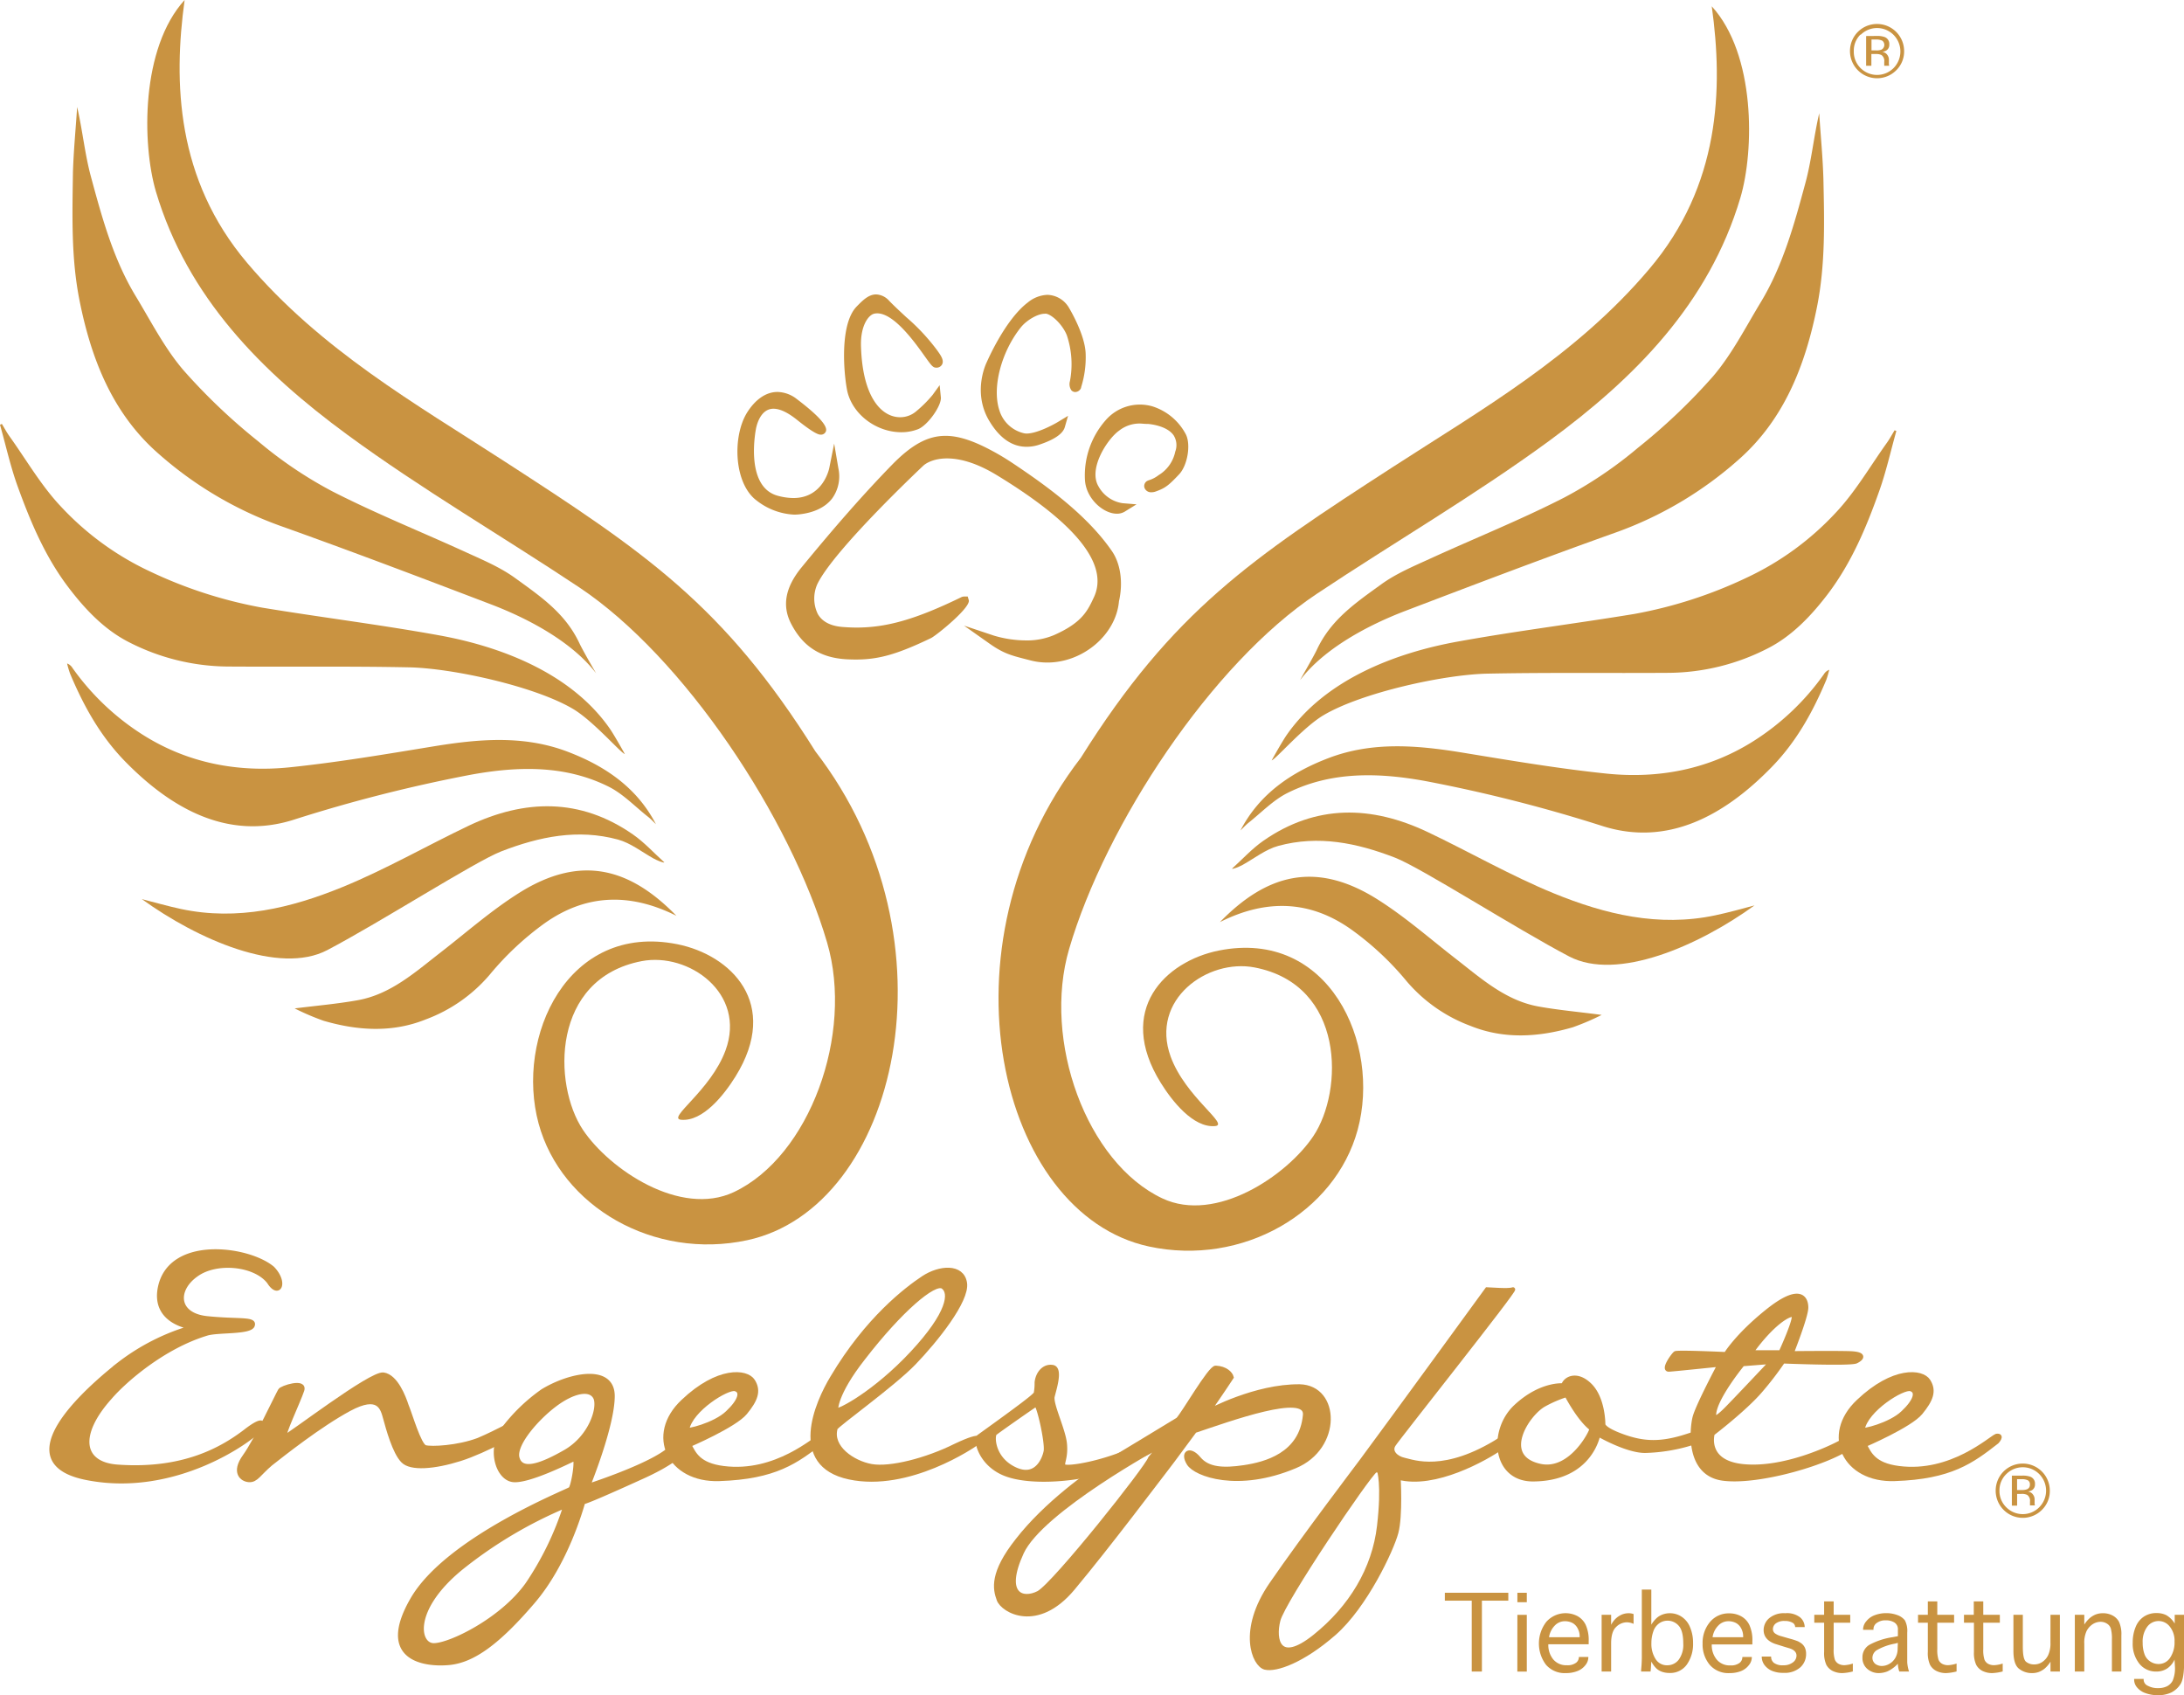
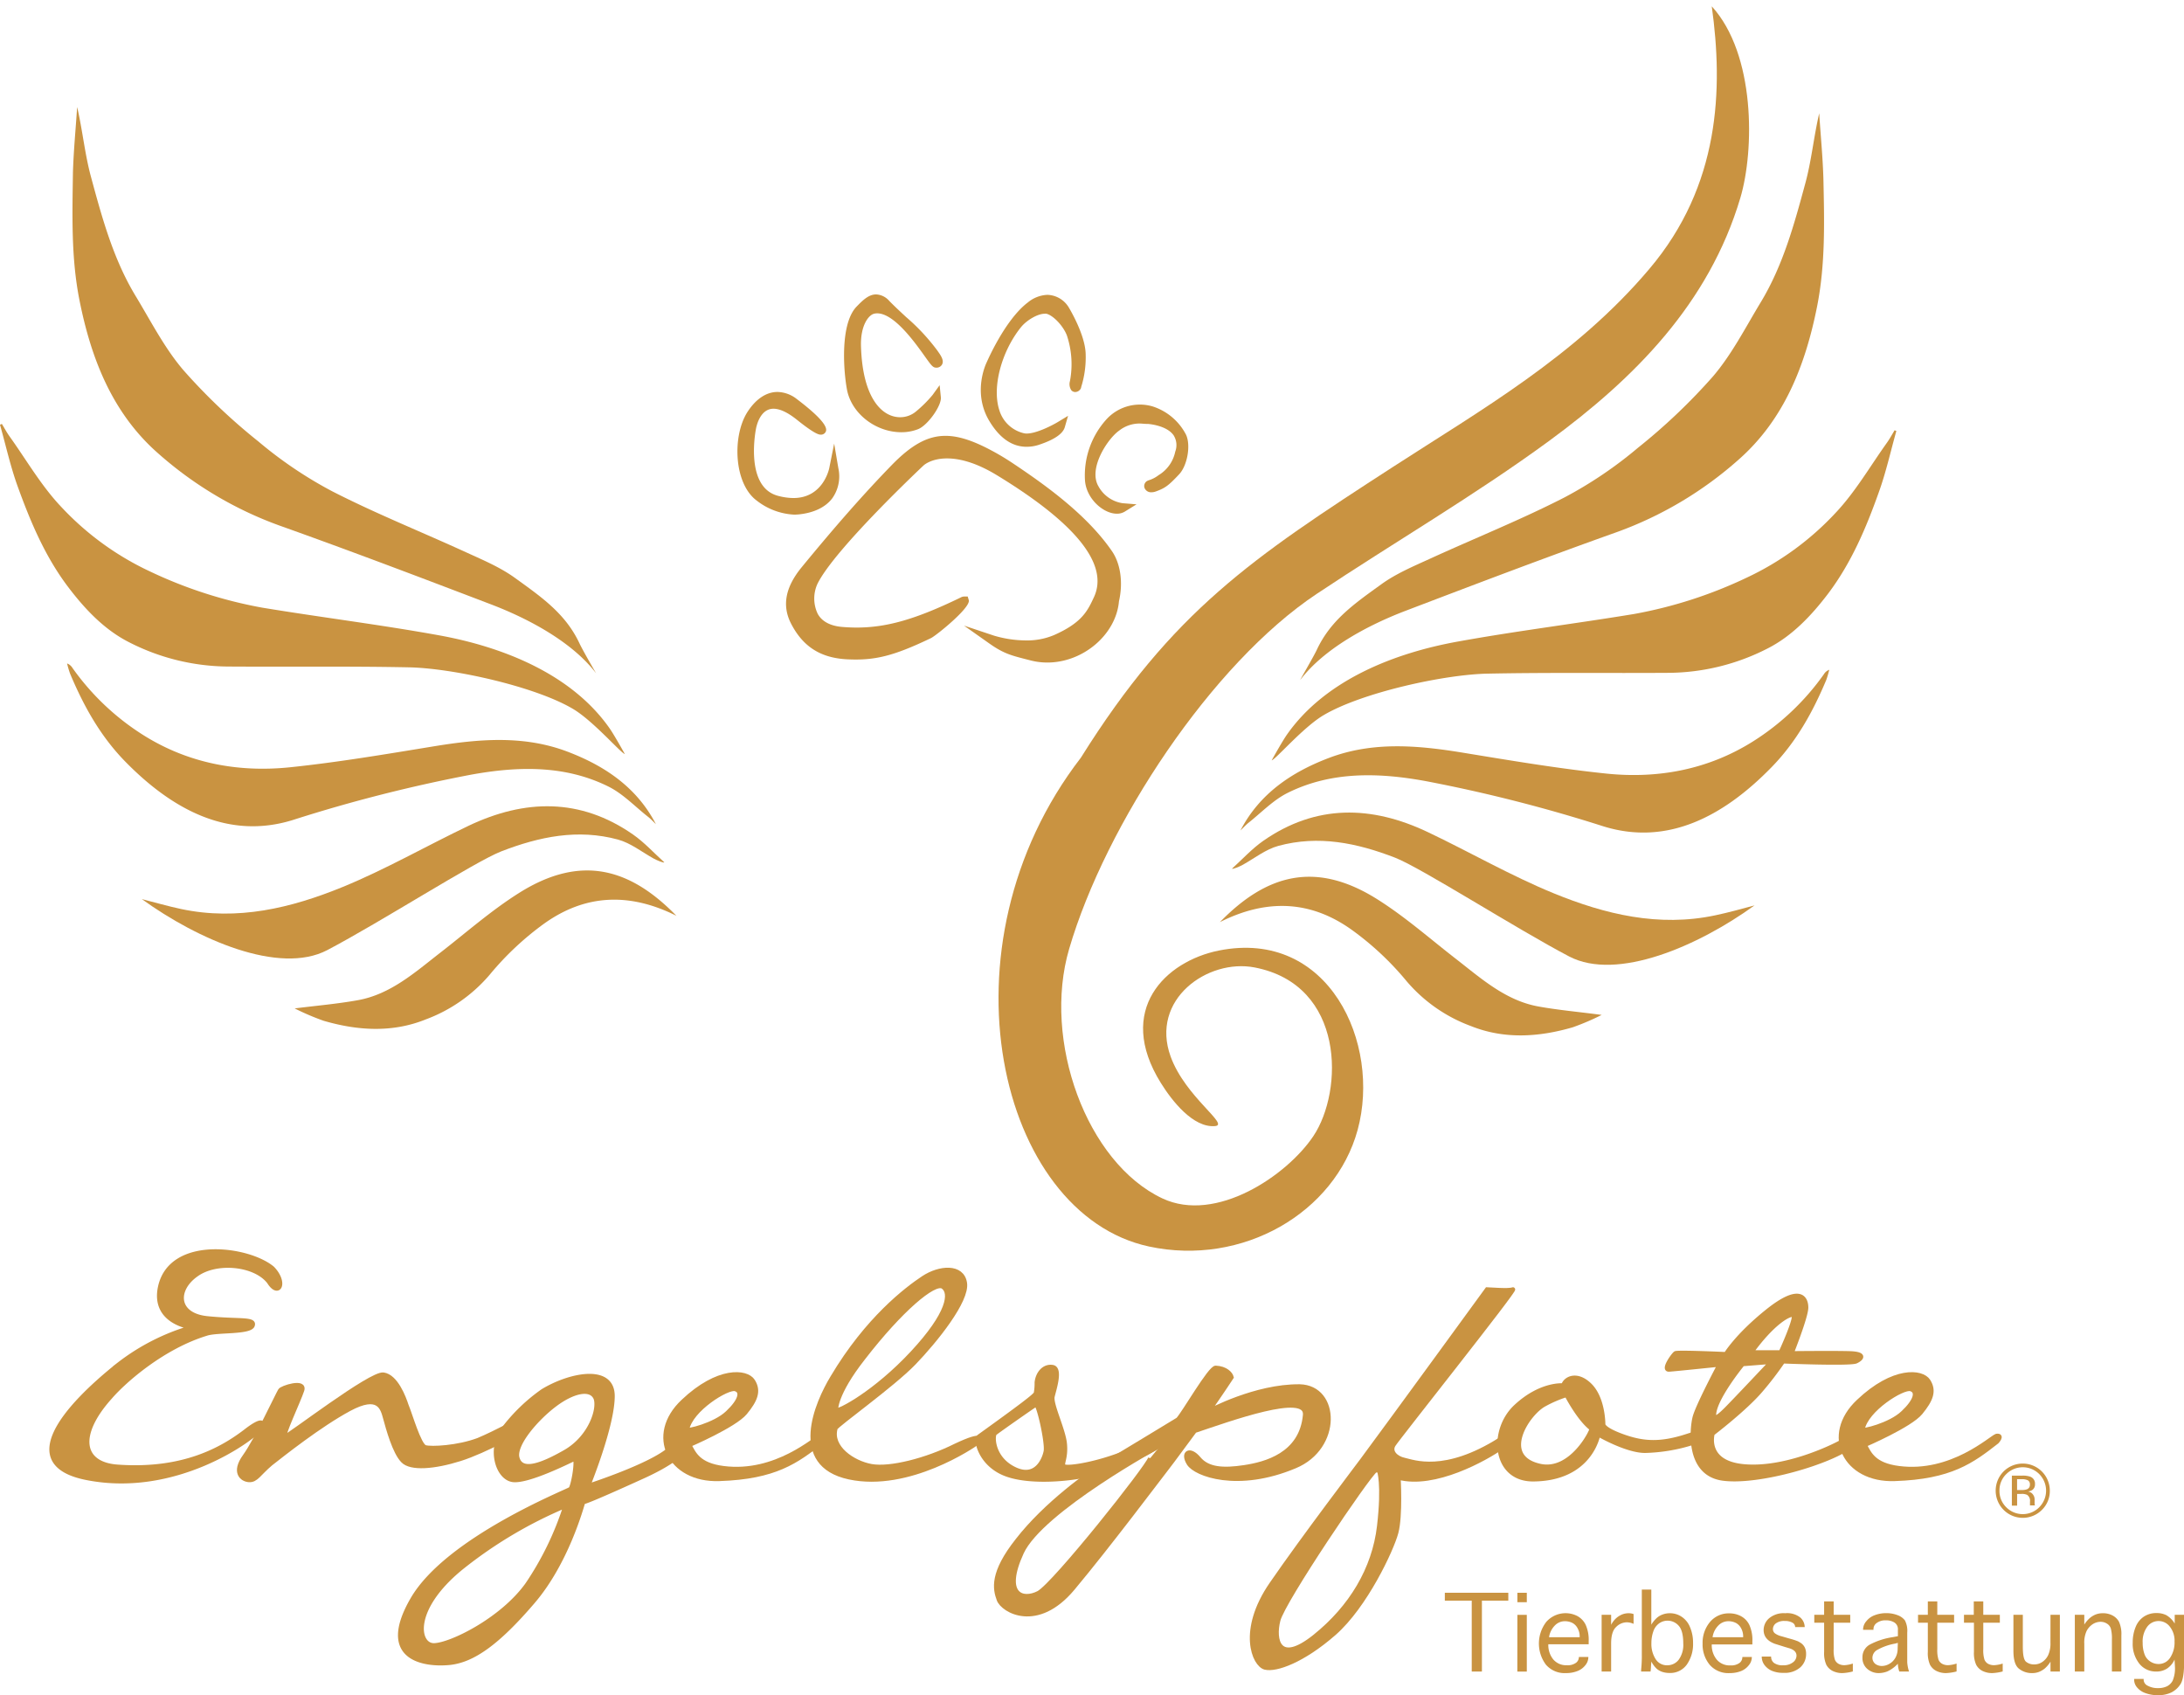
<svg xmlns="http://www.w3.org/2000/svg" id="Ebene_1" data-name="Ebene 1" viewBox="0 0 519.55 403.23">
  <defs>
    <style>.cls-1,.cls-2{fill:#c99341;}.cls-2{stroke:#c99341;stroke-miterlimit:10;}</style>
  </defs>
  <path class="cls-1" d="M226.23,117.62c-5.82,0-11.31-4-12.77-9.33-.69-2.54-2.36-16,2.14-20.59,1.38-1.41,2.8-2.86,4.61-2.86a4.39,4.39,0,0,1,3.13,1.55c1.42,1.45,2.75,2.66,4,3.83a48.61,48.61,0,0,1,7.36,7.87c.88,1.23,1.72,2.39,1.21,3.39a1.48,1.48,0,0,1-1.41.78c-.79,0-1.16-.52-2.72-2.71-2.36-3.31-7.28-10.21-11.32-10.21a3.5,3.5,0,0,0-.65.07c-1.42.28-3.35,2.88-3.2,7.75.37,12.45,5.06,16.89,9.32,16.89a5.84,5.84,0,0,0,3.84-1.43,29.52,29.52,0,0,0,3.86-3.85l1.69-2.34.29,2.87c.21,2-3.15,6.72-5.44,7.6A10.89,10.89,0,0,1,226.23,117.62Z" transform="translate(-11.79 -14.81)" />
  <path class="cls-1" d="M256,121.08h0c-3.51,0-6.53-2.14-9-6.37-3.85-6.71-.64-13.4-.5-13.69s4.37-10.15,9.79-14.26a7.79,7.79,0,0,1,4.68-1.82,6.15,6.15,0,0,1,5,2.88c.16.26,4,6.58,4.09,11.23a23.54,23.54,0,0,1-1.09,7.89l0,.12a1.56,1.56,0,0,1-1.39,1,1.24,1.24,0,0,1-.94-.44,2.61,2.61,0,0,1-.32-2.16,21.62,21.62,0,0,0-.72-10.84c-.84-2.24-3.21-4.76-4.86-5.18a1.65,1.65,0,0,0-.47,0c-1.62,0-4.27,1.52-5.66,3.27-4.64,5.83-6.84,14.27-5.1,19.63a8,8,0,0,0,5.77,5.5,2.8,2.8,0,0,0,.75.09c2.37,0,6.19-2,7.46-2.77l2.38-1.44-.77,2.68c-.45,1.6-2.52,3-6.14,4.2A9.28,9.28,0,0,1,256,121.08Z" transform="translate(-11.79 -14.81)" />
  <path class="cls-1" d="M200.72,137.22a15.7,15.7,0,0,1-8.94-3.36c-5.37-4-5.83-15.12-2.28-20.9,2-3.17,4.53-4.92,7.24-4.92a7.68,7.68,0,0,1,4.63,1.71c3.44,2.61,7.43,6,6.91,7.61a1.24,1.24,0,0,1-1.2.84h0c-.39,0-1.29,0-5.68-3.52-2.19-1.76-4.08-2.65-5.61-2.65-3.19,0-4,4.17-4.07,4.34s-3,14.2,5.12,16.37a14.54,14.54,0,0,0,3.7.53c7,0,8.46-6.82,8.52-7.11l1.17-5.84,1,5.88a9,9,0,0,1-1.47,7.16c-1.63,2.13-4.4,3.45-8,3.81C201.39,137.2,201.05,137.22,200.72,137.22Z" transform="translate(-11.79 -14.81)" />
  <path class="cls-1" d="M260.93,172.4a15.86,15.86,0,0,1-4-.51l-1.21-.31c-3.37-.87-5.23-1.35-8.52-3.67l-6.08-4.29,7.06,2.36a27.09,27.09,0,0,0,7.65,1.16,16.46,16.46,0,0,0,6.75-1.29c6.64-2.95,7.94-5.76,9.45-9,3.58-7.73-4.18-17.49-23.08-29-4.4-2.68-8.4-4-11.88-4-3.73,0-5.47,1.58-5.55,1.65s-21.19,19.88-25.27,28.19a8.41,8.41,0,0,0,.07,7.13c1,1.82,3,2.87,5.79,3.11,1.2.1,2.34.15,3.47.15,7.2,0,14.16-2,24.83-7.19a1.67,1.67,0,0,1,.71-.19H242l.26.89c.41,1.81-7.8,8.43-9,9-9,4.31-13.37,5.34-19.8,5.05s-10.65-3-13.48-8.49c-2.2-4.27-1.38-8.64,2.48-13.37,8-9.75,14.78-17.47,21.42-24.3,4.77-4.91,8.61-7,12.84-7,3,0,6.43,1.07,10.95,3.49,1.66.88,3.31,1.87,4.89,2.92,8.44,5.62,17.86,12.5,23.7,20.94,2.1,3,2.74,7.53,1.72,12C277.28,165.73,269.49,172.4,260.93,172.4Z" transform="translate(-11.79 -14.81)" />
  <path class="cls-1" d="M277.48,137c-3.21,0-7.31-3.56-7.59-8a19.86,19.86,0,0,1,4.91-14.22,10.77,10.77,0,0,1,11.12-3.32,13.62,13.62,0,0,1,8,6.72c1.19,2.48.35,7.34-1.62,9.44-2.66,2.84-3.43,3.31-5.58,4.1a3,3,0,0,1-1,.18h0a1.65,1.65,0,0,1-1.69-1.12,1.4,1.4,0,0,1,.69-1.59l.27-.12a7.38,7.38,0,0,0,2.2-1.08l.23-.17a8.53,8.53,0,0,0,3.95-5.59,4.39,4.39,0,0,0-.39-3.88c-1.62-2.31-5.67-2.67-6.13-2.71l-.29,0c-.57,0-1.12-.09-1.68-.09a7.85,7.85,0,0,0-4.85,1.68c-2.69,1.87-7.45,9-4.92,13.27a7.87,7.87,0,0,0,5.72,4l3.33.27-2.83,1.75A3.56,3.56,0,0,1,277.48,137Z" transform="translate(-11.79 -14.81)" />
  <path class="cls-2" d="M75.78,319.73c-3.35-4.32-12.53-5.18-17.28-1.73-5.08,3.57-4.86,9.61,2.59,10.37s11.45,0,10.8,1.73-8.42,1.08-11,1.94C50.61,335.17,41.43,343.17,38,347.16c-8.1,9-6.91,16,1.94,16.53,15.66,1.08,24.84-4.32,30.24-8.43,4-3.13,4.86-2.37,3-.1-1.51,1.83-19.44,15.33-40.61,11.23-17-3.24-5.51-16.74,7.56-27.11a51.78,51.78,0,0,1,17.28-8.75s-9.29-1.08-7.56-9.5c2.48-11.88,21-9.4,26.78-4.54C80,320,78.05,323.4,75.78,319.73Z" transform="translate(-11.79 -14.81)" />
  <path class="cls-2" d="M83.66,345.54c-.86,2.6-4.86,11-4.1,11S100,341.33,103,341.76s4.86,5.4,5.5,7.35c.87,2.05,3,9.5,4.43,9.93s7.78.11,12.64-1.72c4.64-1.95,9.39-4.76,10-4.65s1.51,1.62,1,1.95-9.18,5.29-15.33,7.23-11.77,2.38-13.61.43c-2-2-3.56-7.77-4.21-10.15s-1.51-5.94-8.54-2.16-15.87,10.8-18.68,13c-2.81,2.38-3.46,4-5.18,3.89S67.25,365,70,361.2s7.77-14.58,8.42-15.66C78.69,344.9,84.53,343,83.66,345.54Z" transform="translate(-11.79 -14.81)" />
  <path class="cls-2" d="M163.91,366.39c-10.69,4.86-13.07,5.72-13.39,5.72-.44,1.41-4,14.47-12,23.76-8.32,9.72-14.26,13.94-19.87,14.48s-17.07-.76-8.75-15.13,36.93-25.7,37.58-26.24,1.84-7.56.87-7.13-10.8,5.4-14.48,5-5.83-7.34-2.37-12.1a42,42,0,0,1,9.39-9.07c6.59-4,16.64-5.94,16.64,1.19s-5.83,21.38-5.83,21.38,15.11-4.86,19.44-8.85S179.79,359.37,163.91,366.39ZM146.3,373a104.09,104.09,0,0,0-24.84,14.79c-12,9.83-10.36,18.36-6.48,18.36s16.2-6,22.25-14.47A72.53,72.53,0,0,0,146.3,373Zm7.13-25.71c-1.19-2.48-5.29-1.62-9.61,1.62s-9.5,9.18-9,12.42c.75,3.78,5.4,2.27,11.44-1.19S154.51,349.75,153.43,347.27Z" transform="translate(-11.79 -14.81)" />
  <path class="cls-2" d="M207.22,357.75c-5.94,4.64-11,8.42-24.3,8.85-11.88.44-17.18-10.47-8.64-18.46,8.31-7.89,15.12-7.24,16.63-4.86s.65,4.53-1.84,7.56-13.28,7.66-13.28,7.66c1.08,2.06,2.16,4.76,8.1,5.51,12.53,1.62,21.92-7.23,23.22-7.67C208.73,356.13,207.22,357.75,207.22,357.75Zm-22.36-6.91c3-2.81,3.67-5.08,1.84-5.62s-10.59,4.86-11.45,9.61C175,355.37,181.84,353.75,184.86,350.84Z" transform="translate(-11.79 -14.81)" />
  <path class="cls-2" d="M244.26,358c-.86.65-16.31,11.24-30.46,8.21s-7.66-17.71-4-23.76c8.32-14,17.71-21.06,21.6-23.65s9.29-3,9.94,1.19-7,13.71-12.1,19-18.47,14.79-18.68,15.55c-1.3,4.53,4.1,8.21,8.53,9s13.07-1.4,20-4.86C246.1,355.37,245,357.32,244.26,358Zm-33.59-7.77c.65.43,9.4-4.21,18.15-13.61s9.39-14.36,7.23-15.77c-2.05-1.19-9.93,5.4-18.9,17C210.35,346.52,210.67,350.19,210.67,350.19Z" transform="translate(-11.79 -14.81)" />
  <path class="cls-2" d="M288.11,358c-1,1.73-10.26,5.73-15.77,7.24s-16.09,2.48-21.81,0-6.81-8.21-5.84-8.75c10.05-7.23,13.18-9.61,13.51-10.26a13.44,13.44,0,0,0,.21-2.59c.22-2.16,1.73-4,3.78-3.67s.43,5.18,0,7,2.59,7.88,2.92,11.23-.76,4.64-.33,5.29,6.05-.11,12-2.16S289,356.24,288.11,358Zm-29.91-9.07c-.44.22-9.08,6.27-9.72,6.81s-.65,6,4.75,8.53,7.13-3,7.34-4.32C260.89,357.75,258.84,348.68,258.2,348.89Z" transform="translate(-11.79 -14.81)" />
-   <path class="cls-2" d="M319.86,363.58c-13.6,5.72-23.65,1.94-25.27-.65s.22-3.78,2.38-1.19,5.83,2.81,10.8,2.06,13.61-2.92,14.47-12.42c.54-5.73-17.93,1-26.24,3.78-2.27,3-4.65,6.37-7,9.39-.87,1.08-13.51,17.93-22,28.08s-16.63,5.29-17.6,2.7-1.73-6.37,4.43-14.15c6.69-8.64,17.28-16.2,20.62-18.14S292,352.45,292,352.45c1.3-1.29,7.67-12.42,9-12.31,2.38.11,3.57,1.41,3.78,2.27,0,0-2.26,3.46-5.5,8.1,0,0,11.12-6.05,21.7-5.94C330.13,344.79,330.56,359.15,319.86,363.58ZM288,358.5S259.49,374,254.85,384.1s.21,11.56,4,9.61c3.89-2.16,25.92-29.91,26.57-32.07Z" transform="translate(-11.79 -14.81)" />
+   <path class="cls-2" d="M319.86,363.58c-13.6,5.72-23.65,1.94-25.27-.65s.22-3.78,2.38-1.19,5.83,2.81,10.8,2.06,13.61-2.92,14.47-12.42c.54-5.73-17.93,1-26.24,3.78-2.27,3-4.65,6.37-7,9.39-.87,1.08-13.51,17.93-22,28.08s-16.63,5.29-17.6,2.7-1.73-6.37,4.43-14.15c6.69-8.64,17.28-16.2,20.62-18.14S292,352.45,292,352.45c1.3-1.29,7.67-12.42,9-12.31,2.38.11,3.57,1.41,3.78,2.27,0,0-2.26,3.46-5.5,8.1,0,0,11.12-6.05,21.7-5.94C330.13,344.79,330.56,359.15,319.86,363.58ZM288,358.5S259.49,374,254.85,384.1s.21,11.56,4,9.61c3.89-2.16,25.92-29.91,26.57-32.07" transform="translate(-11.79 -14.81)" />
  <path class="cls-2" d="M369.22,358.94c-4.1,2.91-16.2,9.61-24.73,7.34,0,0,.54,9-.54,13.07s-7.35,17.49-14.8,24-13.82,8.75-16.41,8.11-6.16-8.75,1.51-19.88,20.73-28.29,21.6-29.48c7.45-10.05,29.7-40.61,29.7-40.61.76,0,5.08.43,6.16,0s-27.44,35.42-28.41,37,.54,3.14,2.59,3.57,9.51,3.56,22.79-4.86C368.68,357.21,373.33,356,369.22,358.94Zm-29.38,5.61H339c-1.84,1.3-21.92,31-23.11,35.64s0,10.8,8.64,3.89,14.15-16.09,15.33-26.24S339.84,364.55,339.84,364.55Z" transform="translate(-11.79 -14.81)" />
  <path class="cls-2" d="M414.26,358.07a40.79,40.79,0,0,1-11.13,1.84C398.71,359.91,392,356,392,356s-1.73,10.69-15.66,10.69c-9.18-.11-10-11.66-4-17.28s11.34-5.07,11.34-5.07c.44-1.63,3.24-3.14,6.38,0s3.13,9.18,3.13,9.18-.43,1.08,4.64,2.91,9.18,1.95,15.45-.11S415.88,357.53,414.26,358.07Zm-23.87-3.45c-3-2.27-5.94-8-5.94-8a28.79,28.79,0,0,0-5.29,2.27c-4,2.16-10.7,12.42-1.08,14.58C385.64,365.2,390.71,354.83,390.39,354.62Z" transform="translate(-11.79 -14.81)" />
  <path class="cls-2" d="M452.49,358.5c-5.08,4.11-22.46,9.18-30.89,8s-7.34-11.78-6.69-14.48,5.94-12.63,5.94-12.63-10.37,1.08-12,1.19,1-3.57,1.51-3.89,12,.21,12,.21,2.59-4.32,9.61-10c8.1-6.59,9.5-3.24,9.5-1.08S438,336.69,438,336.69s9.72-.11,13.71,0,3,1.29,1.62,1.94-17.38,0-17.38,0a77.49,77.49,0,0,1-5.3,6.91c-3.78,4.43-11.44,10.26-11.44,10.26s-2.06,6.92,7.45,7.78,20.52-4.32,23.22-5.83S457.46,354.29,452.49,358.5Zm-32.94-6.91c.11.76.86.43,2.81-1.51s10.8-11.34,10.8-11.34l-6.81.54S419.33,347.81,419.55,351.59Zm8.86-15.12h7s3.88-8.42,3-8.86S433.48,329.45,428.41,336.47Z" transform="translate(-11.79 -14.81)" />
  <path class="cls-2" d="M486.84,357.75c-5.94,4.64-11,8.42-24.31,8.85-11.88.44-17.17-10.47-8.64-18.46,8.32-7.89,15.12-7.24,16.64-4.86s.64,4.53-1.84,7.56-13.28,7.66-13.28,7.66c1.08,2.06,2.16,4.76,8.1,5.51,12.52,1.62,21.92-7.23,23.22-7.67C488.35,356.13,486.84,357.75,486.84,357.75Zm-22.36-6.91c3-2.81,3.67-5.08,1.83-5.62s-10.58,4.86-11.44,9.61C454.65,355.37,461.45,353.75,464.48,350.84Z" transform="translate(-11.79 -14.81)" />
  <path class="cls-1" d="M149.65,167.86c-3.32-7.09-9-11-15.32-15.56-3.44-2.5-7.49-4.22-11.4-6-10.68-4.9-21.62-9.27-32.07-14.61a98.6,98.6,0,0,1-17.6-11.87,141.15,141.15,0,0,1-17.87-17c-4.48-5.25-7.7-11.6-11.31-17.56-5.32-8.77-8-18.6-10.64-28.36-1.47-5.4-2-11.06-3.3-16.64-.33,5.21-.85,10.42-1,15.64C29,66,28.69,76.11,30.69,86.19c2.78,14,7.86,26.92,18.7,36.44a89.22,89.22,0,0,0,29,17.23c16.84,6,33.53,12.34,50.22,18.71,8.89,3.39,19.3,8.92,25,16.41C153.66,175.08,150.47,169.61,149.65,167.86Z" transform="translate(-11.79 -14.81)" />
  <path class="cls-1" d="M11.79,115.83c1.38,4.89,2.47,9.88,4.19,14.64,3.06,8.45,6.54,16.74,12.05,24,4,5.27,8.61,10.14,14.48,13.11a52.32,52.32,0,0,0,23.37,5.77c14.39.1,28.78-.1,43.16.19,10.42.2,30,4.52,39.06,9.89,4.84,2.87,11.33,10.45,12.33,10.74-.79-1.44-2.67-4.75-3.61-6.1-9.14-13.08-25.67-19.43-40.51-22.13-14-2.54-28.1-4.28-42.12-6.59a106.34,106.34,0,0,1-26.83-8.67,68.44,68.44,0,0,1-21-15.3c-4.75-5-8.28-11.16-12.33-16.82-.66-.93-1.2-1.94-1.79-2.91Z" transform="translate(-11.79 -14.81)" />
  <path class="cls-1" d="M167.82,210.84c-4.54-8.74-12.11-13.83-20.92-17.2-10.45-4-21.14-3.07-31.91-1.31-11.42,1.87-22.86,3.81-34.36,5-12.26,1.24-24.12-1-34.68-7.63a59.43,59.43,0,0,1-16.91-16,2.58,2.58,0,0,0-1.29-1.08,21.74,21.74,0,0,0,.71,2.42c3.21,7.64,7.13,14.74,13,20.79,11.43,11.71,24.81,18.78,40.07,14a359.09,359.09,0,0,1,42.29-10.75c11-2,22.3-2.37,32.75,2.84,3.44,1.72,6.26,4.71,9.34,7.14C166.63,209.62,167.2,210.25,167.82,210.84Z" transform="translate(-11.79 -14.81)" />
  <path class="cls-1" d="M45.53,228.67c13.26,9.59,32.68,18.13,44.12,12.13,12.73-6.68,35.05-21,41.35-23.47,9.14-3.54,18.27-5.41,27.81-2.82,3,.82,5.66,2.94,8.45,4.5.74.41,2.39,1.11,2.57.92-2.48-2.23-4.75-4.75-7.46-6.63-12.54-8.73-25.72-8.42-39.07-2.09-10,4.77-19.74,10.38-30,14.58-12.22,5-25,8.09-38.42,5.24C51.73,230.36,48.64,229.46,45.53,228.67Z" transform="translate(-11.79 -14.81)" />
  <path class="cls-1" d="M172.7,232.64c-10.9-11.19-22.57-14.77-37.39-5.46-6.71,4.22-12.58,9.43-18.8,14.25-5.94,4.61-11.79,9.89-19.62,11.29-4.84.87-9.75,1.29-15,1.95a59.24,59.24,0,0,0,6.88,2.94c8.11,2.36,16.35,2.89,24.32-.33a36.76,36.76,0,0,0,15.19-10.62,70,70,0,0,1,13.08-12.25C151,227.58,161.43,227,172.7,232.64Z" transform="translate(-11.79 -14.81)" />
-   <path class="cls-1" d="M172.92,239.4c12.72,2.55,24.63,14.1,13.83,31.48-2.71,4.36-7.73,10.72-12.9,10.28-3.58-.3,7-6.87,10.54-16.52,5-13.59-8.79-23.35-19.93-21.22-21.56,4.13-21.18,29.37-14,40.13,6.28,9.38,23.16,20.81,35.91,14.81,18-8.49,28.58-37.56,22.18-59.35-8.7-29.67-34-67.84-58.92-84.46-18.36-12.22-37.49-23.33-55.25-36.36-20.32-14.91-38-32.63-45.5-57.81C45.54,49,45.29,26.23,55.71,14.81,53,34.44,53.74,57.42,70.55,77.3c17.54,20.73,40.2,33.61,61,47.09,33.54,21.7,52.35,34.24,74.21,69.14,34.72,45,19.53,108.58-16.19,116.27-22.26,4.79-44.28-8-49.65-27.74C134.34,261.52,146.77,234.18,172.92,239.4Z" transform="translate(-11.79 -14.81)" />
  <path class="cls-1" d="M361.9,412.4V395.54h-6.4v-1.88h15.1v1.88h-6.28V412.4Z" transform="translate(-11.79 -14.81)" />
  <path class="cls-1" d="M372.76,395.91v-2.25H375v2.25Zm0,3H375v13.5h-2.25Z" transform="translate(-11.79 -14.81)" />
  <path class="cls-1" d="M387.4,408.93h2.24v.13a3,3,0,0,1-.71,1.83A4.37,4.37,0,0,1,387,412.3a7.25,7.25,0,0,1-2.69.47,5.87,5.87,0,0,1-4.76-2,8.42,8.42,0,0,1,.1-10.2,6.13,6.13,0,0,1,7.34-1.39,4.73,4.73,0,0,1,2,2.07,8.78,8.78,0,0,1,.73,3.94v.73h-9.6a5.42,5.42,0,0,0,1.16,3.58,4,4,0,0,0,3.25,1.4,3.36,3.36,0,0,0,2.16-.57,1.67,1.67,0,0,0,.69-1.28Zm-7.11-4.69h7.29V404a3.87,3.87,0,0,0-.46-1.82,3,3,0,0,0-1.25-1.33,3.94,3.94,0,0,0-1.87-.42,3.28,3.28,0,0,0-2.31,1A5,5,0,0,0,380.29,404.24Z" transform="translate(-11.79 -14.81)" />
  <path class="cls-1" d="M395.06,412.4H392.8V398.9h2.26v2.39a5.55,5.55,0,0,1,1.22-1.6,5.08,5.08,0,0,1,1.4-.87,4.19,4.19,0,0,1,1.52-.29,3.35,3.35,0,0,1,1.2.2v2.33a3.9,3.9,0,0,0-1.69-.37,3.63,3.63,0,0,0-2.46,1.11c-.79.73-1.19,2.05-1.19,3.94Z" transform="translate(-11.79 -14.81)" />
  <path class="cls-1" d="M404.44,412.4h-2.25c0-.44.07-1,.11-1.62s.05-1.16.06-1.56,0-.67,0-.8V392.9h2.26v8.35a7.21,7.21,0,0,1,1.38-1.67,4.3,4.3,0,0,1,1.4-.78,4.93,4.93,0,0,1,1.63-.27,5,5,0,0,1,2.81.84,5.37,5.37,0,0,1,2,2.5,9.43,9.43,0,0,1,.71,3.75,8.44,8.44,0,0,1-1.48,5.12,4.84,4.84,0,0,1-4.15,2,5.35,5.35,0,0,1-1.63-.24,4,4,0,0,1-1.36-.74,6.17,6.17,0,0,1-1.3-1.74l-.08,1Q404.52,411.85,404.44,412.4Zm.2-6.74a6.62,6.62,0,0,0,1,3.77,3.14,3.14,0,0,0,2.78,1.48,3.39,3.39,0,0,0,2.71-1.31,6,6,0,0,0,1.09-3.9c0-2-.37-3.42-1.1-4.21a3.51,3.51,0,0,0-2.65-1.19,3.46,3.46,0,0,0-2,.65,3.85,3.85,0,0,0-1.38,1.93A8.23,8.23,0,0,0,404.64,405.66Z" transform="translate(-11.79 -14.81)" />
  <path class="cls-1" d="M426.3,408.93h2.23v.13a3,3,0,0,1-.71,1.83,4.4,4.4,0,0,1-1.88,1.41,7.25,7.25,0,0,1-2.69.47,5.85,5.85,0,0,1-4.76-2,7.55,7.55,0,0,1-1.67-5,7.67,7.67,0,0,1,1.76-5.16,5.79,5.79,0,0,1,4.57-2.05,5.85,5.85,0,0,1,2.78.66,4.66,4.66,0,0,1,2,2.07,8.65,8.65,0,0,1,.73,3.94v.73H419a5.38,5.38,0,0,0,1.17,3.58,4,4,0,0,0,3.24,1.4,3.37,3.37,0,0,0,2.17-.57,1.67,1.67,0,0,0,.69-1.28Zm-7.11-4.69h7.28V404a4,4,0,0,0-.45-1.82,3.07,3.07,0,0,0-1.26-1.33,3.93,3.93,0,0,0-1.86-.42,3.28,3.28,0,0,0-2.31,1A4.94,4.94,0,0,0,419.19,404.24Z" transform="translate(-11.79 -14.81)" />
  <path class="cls-1" d="M430.88,408.83h2.24v.06a1.83,1.83,0,0,0,.67,1.45,3.45,3.45,0,0,0,2.24.57,3.56,3.56,0,0,0,2.26-.68,2,2,0,0,0,.87-1.6c0-.82-.56-1.41-1.69-1.76l-1.17-.35-.76-.24L434,405.8c-1.77-.66-2.66-1.75-2.66-3.27a3.7,3.7,0,0,1,1.29-2.79,5.41,5.41,0,0,1,3.84-1.21,5.08,5.08,0,0,1,3.57,1,3.11,3.11,0,0,1,1.07,2.3v0h-2.27v0a1.19,1.19,0,0,0-.68-1.07,3.65,3.65,0,0,0-1.81-.39,3.35,3.35,0,0,0-2.08.56,1.71,1.71,0,0,0-.72,1.38,1.28,1.28,0,0,0,.47,1,4.47,4.47,0,0,0,1.57.7l1.07.31.8.23a17,17,0,0,1,2.05.66,7.29,7.29,0,0,1,.81.49,2.78,2.78,0,0,1,.85,1.06,3.57,3.57,0,0,1,.27,1.45,4.22,4.22,0,0,1-1.38,3.2,5.6,5.6,0,0,1-4,1.3,6.77,6.77,0,0,1-2.77-.49,4.45,4.45,0,0,1-1.75-1.37,3.32,3.32,0,0,1-.65-2Z" transform="translate(-11.79 -14.81)" />
  <path class="cls-1" d="M452.56,410.5v1.88a11.61,11.61,0,0,1-2.5.39,5.16,5.16,0,0,1-2.28-.5,3.48,3.48,0,0,1-1.53-1.48,6.78,6.78,0,0,1-.52-3.07v-6.93h-2.34V398.9h2.34v-3.18H448v3.18h3.94v1.89H448v6.29a7.38,7.38,0,0,0,.28,2.48,2,2,0,0,0,.88,1,2.87,2.87,0,0,0,1.42.33A7.75,7.75,0,0,0,452.56,410.5Z" transform="translate(-11.79 -14.81)" />
  <path class="cls-1" d="M463.62,412.4a6,6,0,0,1-.35-1.86,7.79,7.79,0,0,1-2.52,1.84,5.68,5.68,0,0,1-2,.39,4.09,4.09,0,0,1-2.75-1,3.36,3.36,0,0,1-1.15-2.71,3.4,3.4,0,0,1,1.62-3,16.83,16.83,0,0,1,5.6-1.84l1.21-.23v-1.51a1.87,1.87,0,0,0-.84-1.75,3.74,3.74,0,0,0-2-.51,3.45,3.45,0,0,0-2.18.62,1.76,1.76,0,0,0-.79,1.44v.2H455v-.2a3,3,0,0,1,.76-1.84,4.53,4.53,0,0,1,2-1.44,7.61,7.61,0,0,1,2.73-.49,7.39,7.39,0,0,1,2.68.47,3.9,3.9,0,0,1,1.77,1.24,5.38,5.38,0,0,1,.56,2.92v5.24c0,.58,0,1.19,0,1.82a9,9,0,0,0,.43,2.2Zm-.35-6.82-.68.18a13.45,13.45,0,0,0-4.37,1.58,2.19,2.19,0,0,0-1,1.78,1.84,1.84,0,0,0,.28,1,1.77,1.77,0,0,0,.83.71,2.62,2.62,0,0,0,1.1.25,3.66,3.66,0,0,0,1.87-.54,3.76,3.76,0,0,0,1.41-1.47,4.35,4.35,0,0,0,.51-2.15Z" transform="translate(-11.79 -14.81)" />
  <path class="cls-1" d="M477.24,410.5v1.88a11.77,11.77,0,0,1-2.51.39,5.08,5.08,0,0,1-2.27-.5,3.45,3.45,0,0,1-1.54-1.48,6.78,6.78,0,0,1-.52-3.07v-6.93h-2.33V398.9h2.33v-3.18h2.25v3.18h4v1.89h-4v6.29a7.66,7.66,0,0,0,.28,2.48,2,2,0,0,0,.88,1,2.88,2.88,0,0,0,1.43.33A7.83,7.83,0,0,0,477.24,410.5Z" transform="translate(-11.79 -14.81)" />
  <path class="cls-1" d="M488.21,410.5v1.88a11.61,11.61,0,0,1-2.5.39,5.12,5.12,0,0,1-2.28-.5,3.48,3.48,0,0,1-1.53-1.48,6.76,6.76,0,0,1-.53-3.07v-6.93H479V398.9h2.33v-3.18h2.26v3.18h3.94v1.89h-3.94v6.29a7.38,7.38,0,0,0,.28,2.48,2,2,0,0,0,.87,1,2.93,2.93,0,0,0,1.43.33A7.75,7.75,0,0,0,488.21,410.5Z" transform="translate(-11.79 -14.81)" />
  <path class="cls-1" d="M499.58,398.9h2.23v13.5h-2.23v-2.35a7,7,0,0,1-1.38,1.64,5.13,5.13,0,0,1-1.4.81,4.39,4.39,0,0,1-1.55.27,4.87,4.87,0,0,1-3.19-1.06c-.87-.7-1.3-2.12-1.3-4.24V398.9H493v7.62c0,2,.26,3.16.79,3.57a3,3,0,0,0,1.93.62,3.39,3.39,0,0,0,1.9-.58,4.06,4.06,0,0,0,1.41-1.64,6.59,6.59,0,0,0,.54-2.94Z" transform="translate(-11.79 -14.81)" />
  <path class="cls-1" d="M507.62,412.4h-2.25V398.9h2.25v2.33a7.14,7.14,0,0,1,1.39-1.62,5.24,5.24,0,0,1,1.4-.81,4.63,4.63,0,0,1,1.62-.27,4.79,4.79,0,0,1,2.28.52,3.71,3.71,0,0,1,1.57,1.52,7.12,7.12,0,0,1,.56,3.25v8.58h-2.25v-7.63a9.06,9.06,0,0,0-.25-2.57A2.07,2.07,0,0,0,513,401a2.79,2.79,0,0,0-1.51-.43,3.49,3.49,0,0,0-1.89.58,4.33,4.33,0,0,0-1.44,1.63,6.54,6.54,0,0,0-.54,3Z" transform="translate(-11.79 -14.81)" />
  <path class="cls-1" d="M529.09,409.55a5,5,0,0,1-1.78,2.14,4.64,4.64,0,0,1-2.61.71,5,5,0,0,1-4-1.89,7.55,7.55,0,0,1-1.56-5,9.52,9.52,0,0,1,.7-3.72,5.24,5.24,0,0,1,2-2.48,5.33,5.33,0,0,1,3-.82,5.11,5.11,0,0,1,2.29.5,5.68,5.68,0,0,1,2,2V398.9h2.25v11q0,4.15-.87,5.49a5.49,5.49,0,0,1-2.21,2,7.22,7.22,0,0,1-3.13.64,8.5,8.5,0,0,1-3-.5,4.5,4.5,0,0,1-2-1.36,2.82,2.82,0,0,1-.69-1.79v-.22h2.26v.2a1.62,1.62,0,0,0,1,1.43,4.87,4.87,0,0,0,2.46.55,4.72,4.72,0,0,0,2.07-.42,3.17,3.17,0,0,0,1.38-1.36,7.62,7.62,0,0,0,.53-3.39Zm0-4.3a5.31,5.31,0,0,0-1.11-3.51,3.35,3.35,0,0,0-5.38,0,5.9,5.9,0,0,0-1.09,3.81,7.75,7.75,0,0,0,.43,2.71A3.39,3.39,0,0,0,523.3,410a3.52,3.52,0,0,0,2,.61,3.24,3.24,0,0,0,2.75-1.51A6.54,6.54,0,0,0,529.09,405.25Z" transform="translate(-11.79 -14.81)" />
  <path class="cls-1" d="M325.05,169.36c3.32-7.09,9-11,15.32-15.56,3.44-2.5,7.49-4.22,11.4-6,10.68-4.9,21.62-9.27,32.07-14.61a98.6,98.6,0,0,0,17.6-11.87,141.15,141.15,0,0,0,17.87-17c4.48-5.25,7.7-11.6,11.31-17.56,5.32-8.77,8-18.6,10.64-28.36,1.47-5.4,2-11.06,3.3-16.64.33,5.21.85,10.42,1,15.64.22,10.13.49,20.25-1.51,30.33-2.79,14-7.86,26.92-18.7,36.44a89.22,89.22,0,0,1-29,17.23c-16.84,6-33.53,12.34-50.23,18.71-8.88,3.39-19.29,8.92-25,16.41C321,176.58,324.23,171.11,325.05,169.36Z" transform="translate(-11.79 -14.81)" />
  <path class="cls-1" d="M462.91,117.33c-1.38,4.89-2.47,9.88-4.2,14.64-3,8.45-6.53,16.74-12,24-4,5.27-8.61,10.14-14.48,13.11a52.32,52.32,0,0,1-23.37,5.77c-14.39.1-28.78-.1-43.16.19-10.42.2-30,4.52-39.06,9.89-4.84,2.87-11.33,10.45-12.33,10.74.79-1.44,2.67-4.75,3.61-6.1,9.14-13.08,25.67-19.43,40.51-22.13,14-2.54,28.1-4.28,42.12-6.59a106.34,106.34,0,0,0,26.83-8.67,68.44,68.44,0,0,0,21-15.3c4.75-5,8.28-11.16,12.33-16.82.66-.93,1.2-1.94,1.79-2.91Z" transform="translate(-11.79 -14.81)" />
  <path class="cls-1" d="M306.88,212.34c4.54-8.74,12.11-13.83,20.92-17.2,10.45-4,21.14-3.07,31.91-1.31,11.42,1.87,22.86,3.81,34.36,5,12.26,1.24,24.12-1,34.68-7.63a59.43,59.43,0,0,0,16.91-16,2.53,2.53,0,0,1,1.29-1.08,24.1,24.1,0,0,1-.71,2.42c-3.21,7.64-7.13,14.74-13.05,20.79-11.43,11.71-24.82,18.78-40.07,14a359.09,359.09,0,0,0-42.29-10.75c-11-2-22.3-2.37-32.75,2.84-3.44,1.72-6.26,4.71-9.34,7.14C308.07,211.12,307.5,211.75,306.88,212.34Z" transform="translate(-11.79 -14.81)" />
  <path class="cls-1" d="M429.17,230.17c-13.26,9.59-32.68,18.13-44.12,12.13-12.73-6.68-35.05-21-41.35-23.47-9.14-3.54-18.27-5.41-27.81-2.82-3,.82-5.66,2.94-8.45,4.5-.74.41-2.39,1.11-2.57.92,2.47-2.23,4.75-4.75,7.45-6.63,12.55-8.73,25.73-8.42,39.08-2.09,10.05,4.77,19.74,10.38,30,14.58,12.22,5,25,8.09,38.42,5.24C423,231.86,426.06,231,429.17,230.17Z" transform="translate(-11.79 -14.81)" />
  <path class="cls-1" d="M302,234.14c10.9-11.19,22.57-14.77,37.39-5.46,6.71,4.22,12.58,9.43,18.8,14.25,5.94,4.61,11.79,9.89,19.62,11.29,4.84.87,9.75,1.29,15,2a59.24,59.24,0,0,1-6.88,2.94c-8.11,2.36-16.35,2.89-24.32-.33a36.76,36.76,0,0,1-15.19-10.62,69.74,69.74,0,0,0-13.09-12.25C323.7,229.08,313.27,228.46,302,234.14Z" transform="translate(-11.79 -14.81)" />
  <path class="cls-1" d="M334.76,283.56c-5.37,19.71-27.39,32.53-49.65,27.74-35.72-7.69-50.91-71.25-16.19-116.27,21.86-34.9,40.67-47.44,74.21-69.14,20.82-13.48,43.48-26.36,61-47.09C421,58.92,421.73,35.94,419,16.31c10.42,11.42,10.17,34.23,6.8,45.57-7.5,25.18-25.18,42.9-45.5,57.81-17.76,13-36.9,24.14-55.25,36.36-25,16.62-50.22,54.79-58.92,84.46-6.4,21.79,4.13,50.86,22.18,59.35,12.75,6,29.63-5.43,35.91-14.81,7.21-10.76,7.59-36-14-40.13-11.15-2.13-24.89,7.63-19.94,21.22,3.52,9.65,14.12,16.22,10.55,16.52-5.17.44-10.19-5.92-12.9-10.28-10.8-17.38,1.1-28.93,13.83-31.48C327.93,235.68,340.36,263,334.76,283.56Z" transform="translate(-11.79 -14.81)" />
-   <path class="cls-1" d="M462.89,31.52a6.43,6.43,0,0,1-9.13,0,6.48,6.48,0,0,1,0-9.13,6.45,6.45,0,0,1,11,4.55A6.26,6.26,0,0,1,462.89,31.52ZM454.4,23A5.37,5.37,0,0,0,452.79,27a5.44,5.44,0,0,0,1.6,4,5.55,5.55,0,0,0,7.86,0,5.61,5.61,0,0,0,0-7.89,5.54,5.54,0,0,0-7.85,0Zm3.8.36a5.35,5.35,0,0,1,1.93.26,1.74,1.74,0,0,1,1.1,1.79,1.55,1.55,0,0,1-.69,1.4,2.65,2.65,0,0,1-1,.34,1.69,1.69,0,0,1,1.21.7,1.91,1.91,0,0,1,.39,1.09v.52a4.88,4.88,0,0,0,0,.53,1.09,1.09,0,0,0,.06.37l0,.09h-1.17l0-.07s0,0,0-.08l0-.23v-.56a1.71,1.71,0,0,0-.67-1.62,3,3,0,0,0-1.39-.23h-1v2.79h-1.25V23.38Zm1.35,1.12a3.2,3.2,0,0,0-1.51-.27H457V26.8h1.13a3.3,3.3,0,0,0,1.19-.16,1.27,1.27,0,0,0,.26-2.14Z" transform="translate(-11.79 -14.81)" />
  <path class="cls-1" d="M497.55,373.94a6.43,6.43,0,0,1-9.13,0,6.48,6.48,0,0,1,0-9.13,6.45,6.45,0,0,1,11,4.55A6.26,6.26,0,0,1,497.55,373.94Zm-8.49-8.5a5.35,5.35,0,0,0-1.62,3.93,5.43,5.43,0,0,0,1.61,3.95,5.53,5.53,0,0,0,7.86,0,5.6,5.6,0,0,0,0-7.88,5.54,5.54,0,0,0-7.85,0Zm3.8.36a5.35,5.35,0,0,1,1.93.26,1.75,1.75,0,0,1,1.1,1.79,1.56,1.56,0,0,1-.69,1.4,2.71,2.71,0,0,1-1,.34,1.69,1.69,0,0,1,1.21.7,1.91,1.91,0,0,1,.39,1.09v.52c0,.17,0,.34,0,.53a1.31,1.31,0,0,0,.07.37l0,.09h-1.17l0-.07s0-.05,0-.08l0-.23V372a1.71,1.71,0,0,0-.67-1.62,3,3,0,0,0-1.39-.23h-1v2.79h-1.25V365.8Zm1.35,1.12a3.22,3.22,0,0,0-1.52-.27h-1.06v2.57h1.13a3.3,3.3,0,0,0,1.19-.16,1.09,1.09,0,0,0,.73-1.11A1.08,1.08,0,0,0,494.21,366.92Z" transform="translate(-11.79 -14.81)" />
</svg>